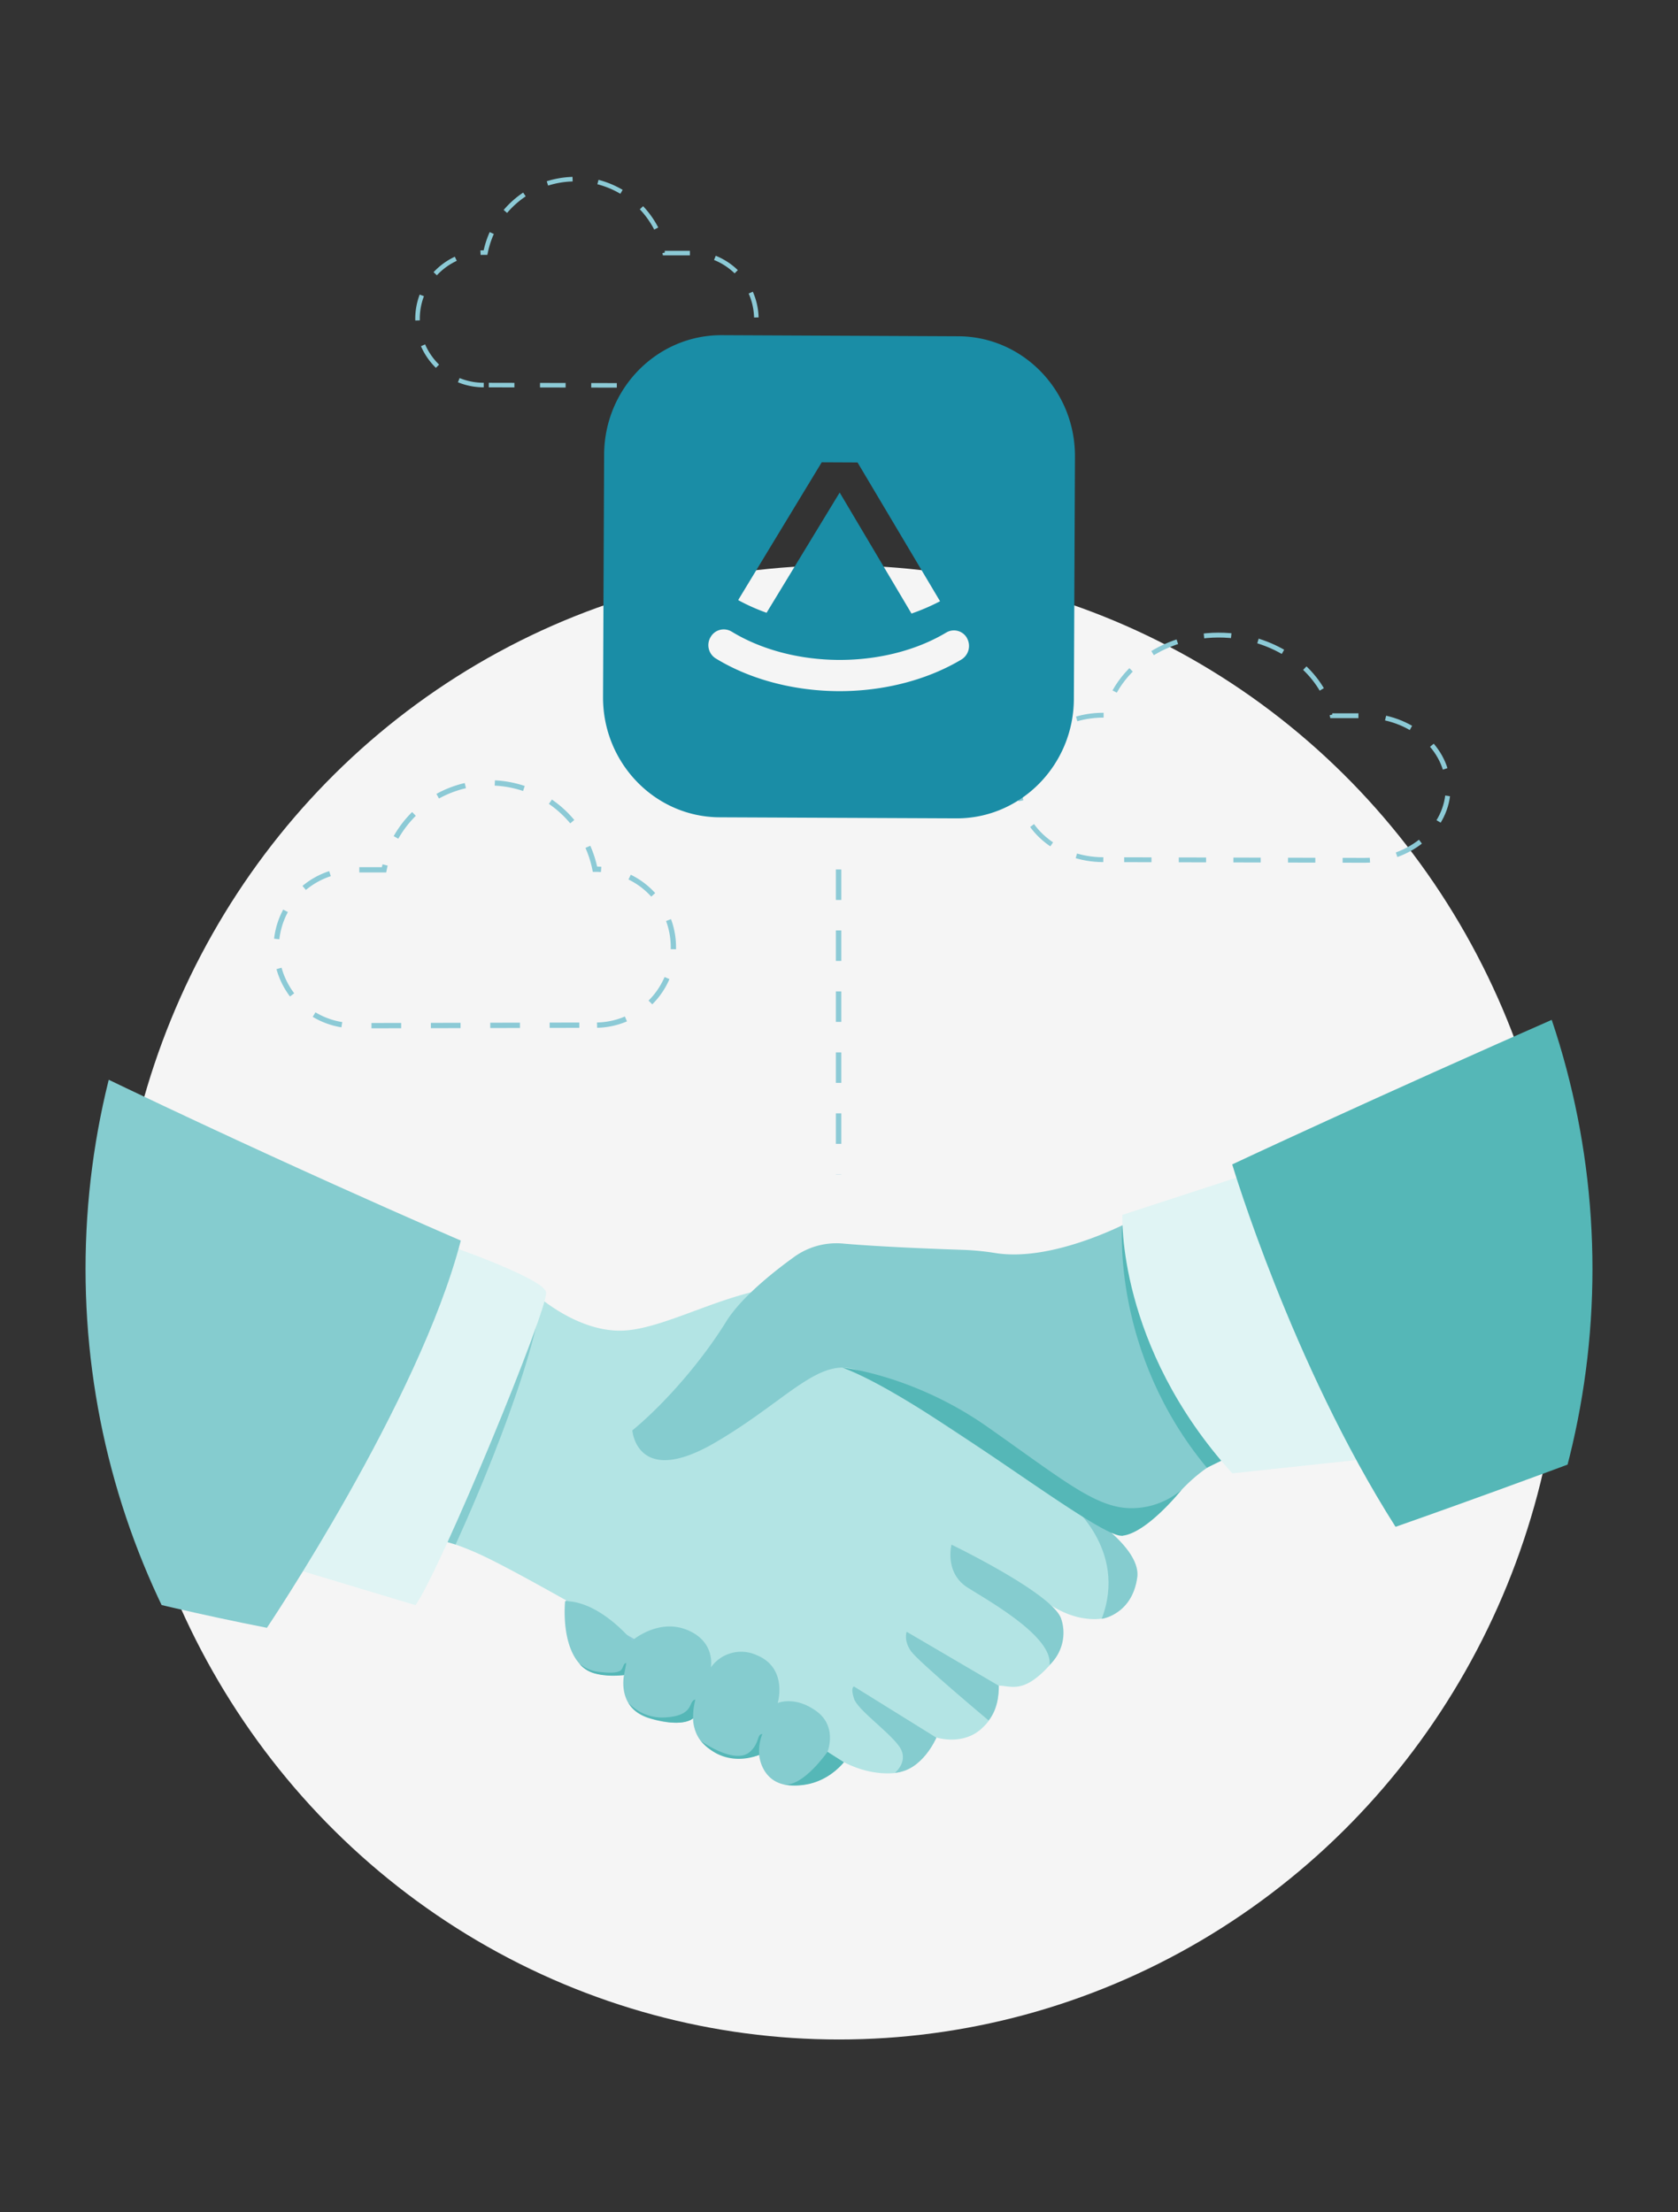
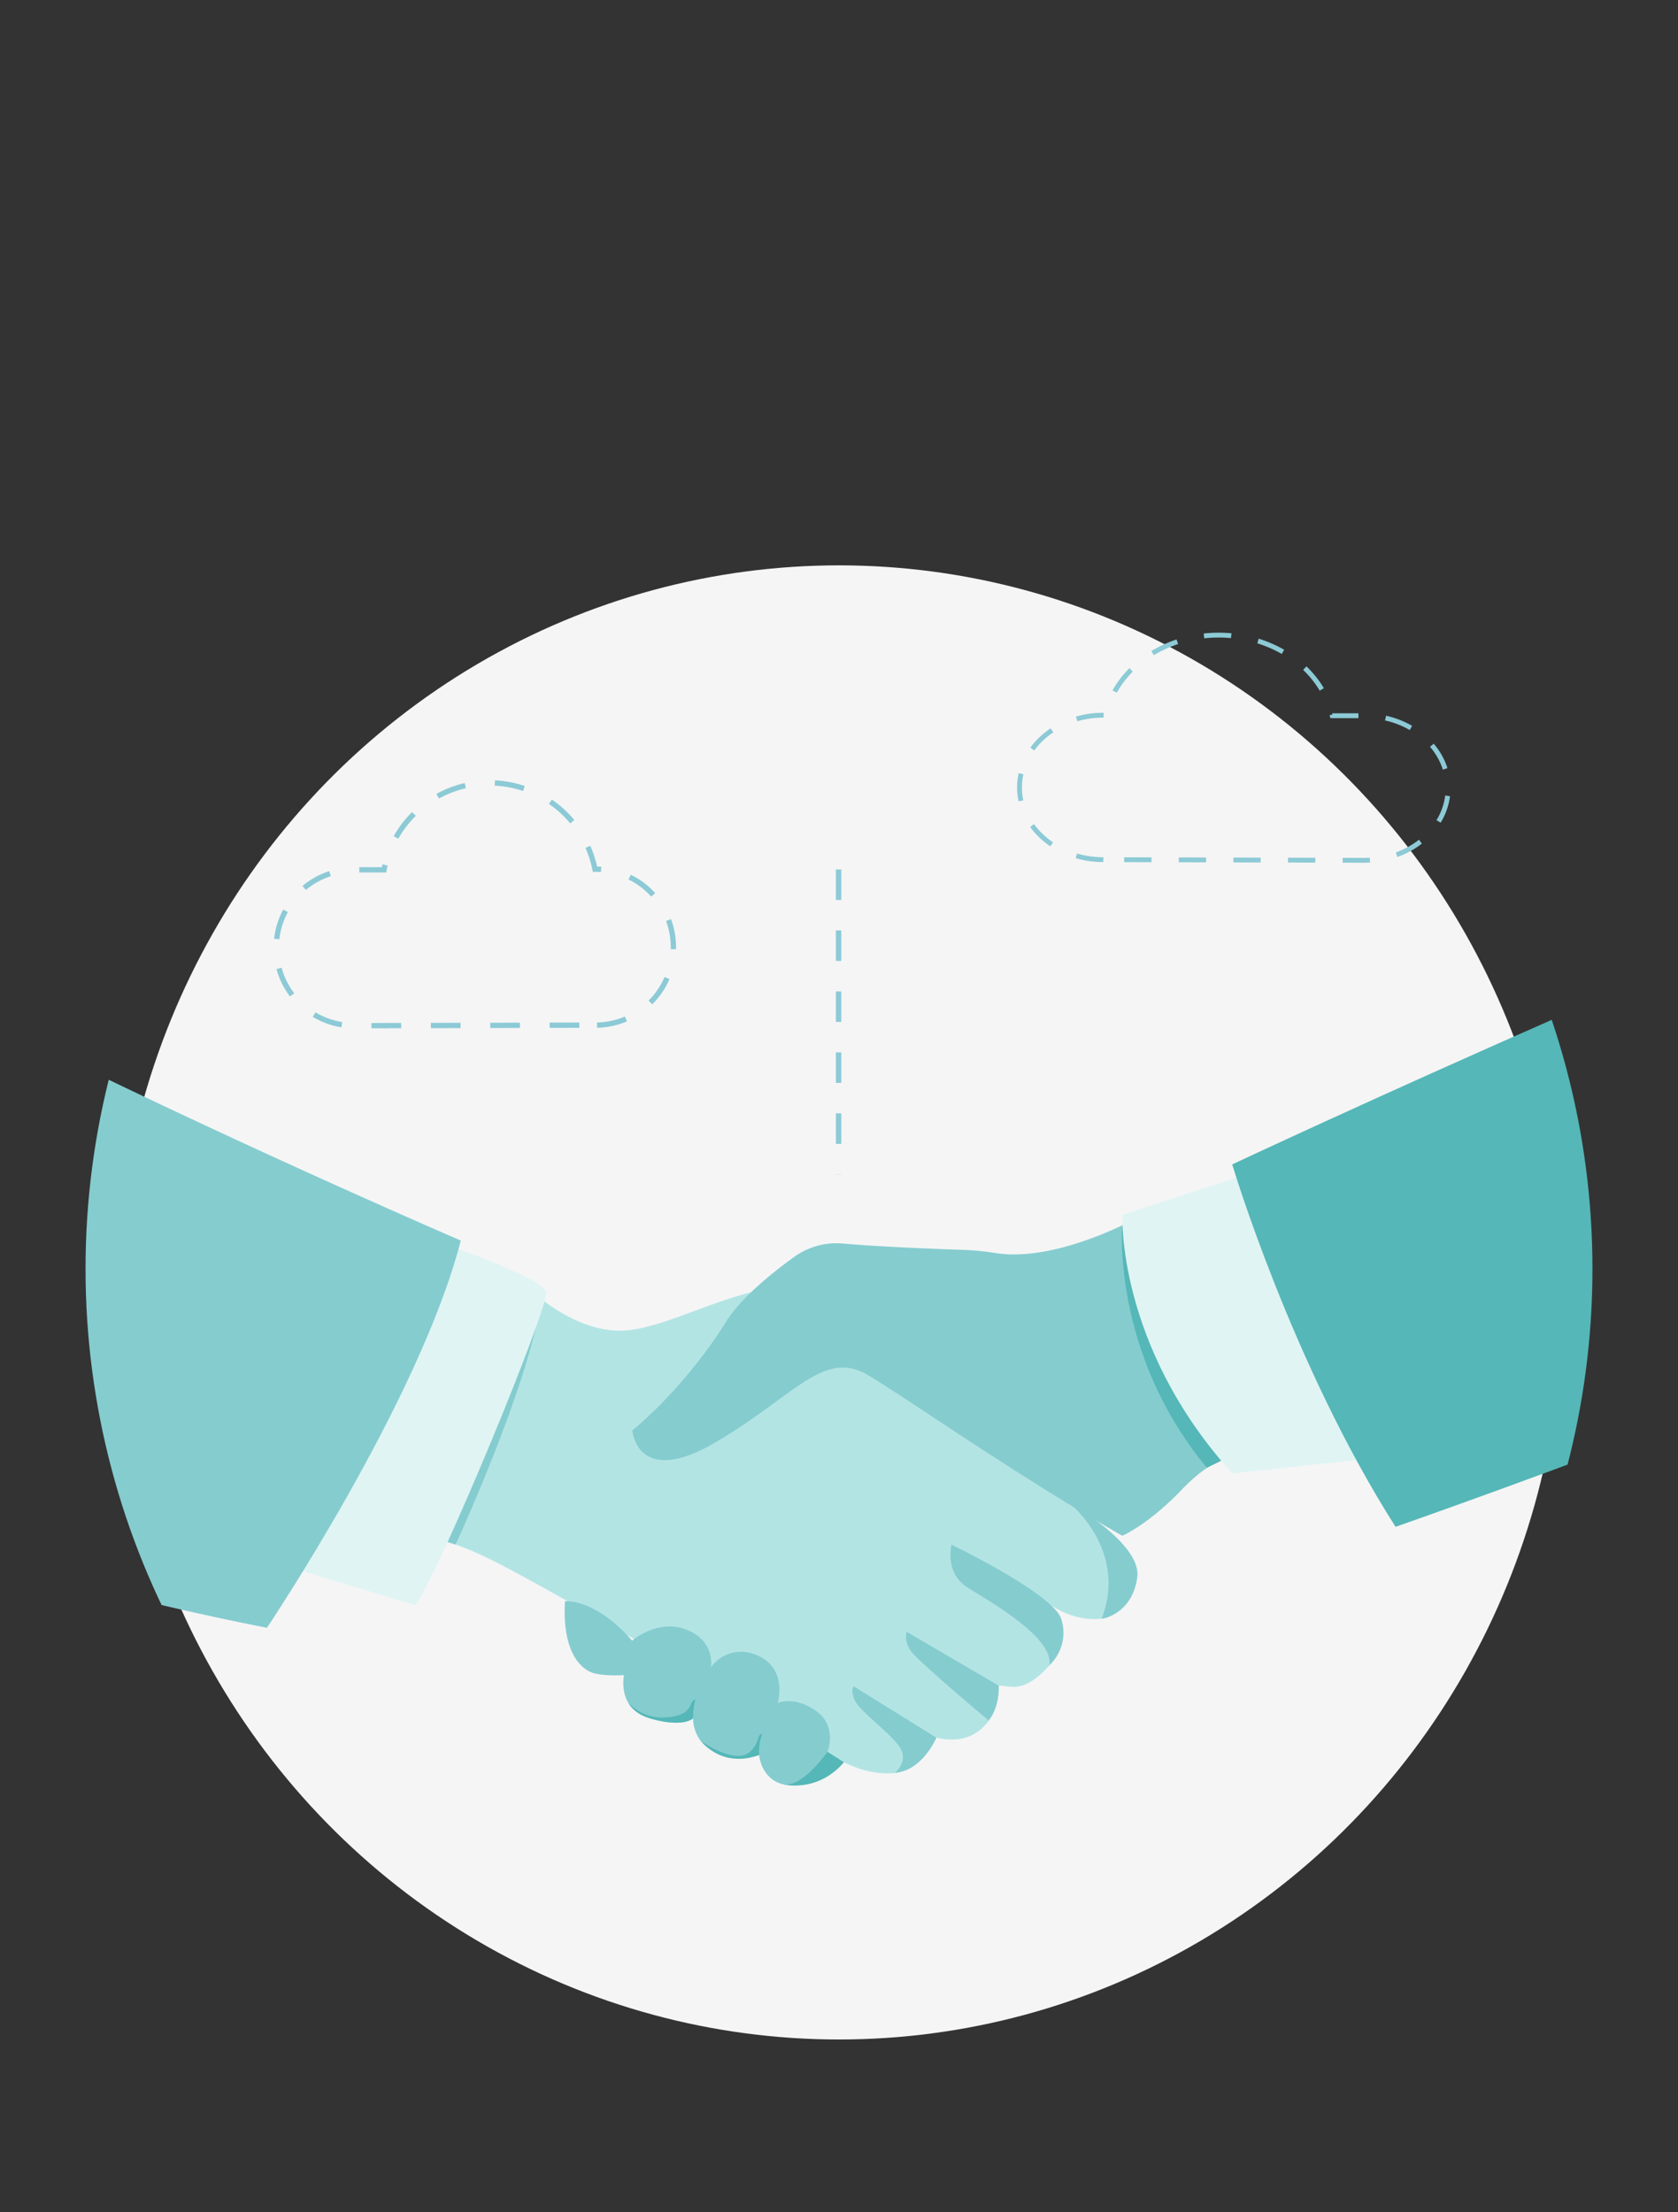
<svg xmlns="http://www.w3.org/2000/svg" viewBox="0 0 491.6 648">
  <rect x="0" y="0" width="491.6" height="648" fill="#333333" stroke="none" />
  <defs>
    <style>
      .cls-1, .cls-11, .cls-13, .cls-3, .cls-4 {
        fill: none;
      }

      .cls-2 {
        fill: #f5f5f5;
      }

      .cls-11, .cls-13, .cls-3, .cls-4 {
        stroke: #8ccad6;
        stroke-miterlimit: 10;
      }

      .cls-3 {
        stroke-width: 1.33px;
        stroke-dasharray: 7.5 7.5;
      }

      .cls-4 {
        stroke-width: 1.42px;
        stroke-dasharray: 8 8;
      }

      .cls-5 {
        clip-path: url(#clip-path);
      }

      .cls-6 {
        fill: #8ccad6;
      }

      .cls-7 {
        fill: #b3e4e4;
      }

      .cls-8 {
        fill: #85cccf;
      }

      .cls-9 {
        fill: #55b7b7;
      }

      .cls-10 {
        fill: #e0f4f4;
      }

      .cls-11 {
        stroke-width: 1.55px;
        stroke-dasharray: 8.7 8.7;
      }

      .cls-12 {
        fill: #1a8da6;
      }

      .cls-13 {
        stroke-width: 1.59px;
        stroke-dasharray: 8.93 8.93;
      }
    </style>
    <clipPath id="clip-path">
      <ellipse class="cls-1" cx="245.8" cy="371.68" rx="220.74" ry="224.87" />
    </clipPath>
  </defs>
  <g id="BG">
    <ellipse class="cls-2" cx="245.8" cy="381.5" rx="211.94" ry="215.9" />
  </g>
  <g id="illustration">
-     <path class="cls-3" d="M141.72,112.79a19.4,19.4,0,1,1,0-38.8h.52a26.76,26.76,0,0,1,52.51.14h7.44a19.4,19.4,0,0,1,0,38.8h-.52Z" />
    <path class="cls-4" d="M323.23,251.81c-13.56,0-24.55-9.47-24.55-21.16s11-21.16,24.55-21.16h.65c3.67-15.8,21.5-26.05,39.84-22.89,13.46,2.32,24,11.43,26.59,23.05h9.4c13.56,0,24.54,9.48,24.54,21.16S413.26,252,399.71,252h-.65Z" />
    <g class="cls-5">
      <g>
-         <path class="cls-6" d="M252.6,385.15l74.16,62.65s-61.32,63.61-82,68.76c-17.39,4.34-66.33-27.08-77-41.16-2.48-3.26-2.15-6.42-1.3-9.35C170.83,450.66,201.11,411.43,252.6,385.15Z" />
        <path class="cls-7" d="M156.65,378.89s12.18,11.31,25.67,10.87,32.63-13.05,50.9-13.05c0,0,93.54,72.22,97.46,77.88s.43,18.71-8.27,19.58-15.66-4.79-15.66-4.79,8.7,9.57.87,18.27-11.31,6.09-15.23,6.09A14.33,14.33,0,0,1,288,505.93c-5.65,5.65-13.7,3-13.7,3s-5.46,9.9-12.4,10.44c-11,.87-19.51-6.27-19.51-6.27s-79.33-46.95-99.7-56.81c-15.11-7.32-19.13-5.22-19.13-5.22Z" />
        <path class="cls-8" d="M165.56,469s-1.75,16.16,7.26,20.67c2.94,1.47,10,1,10,1s-2.18,9.75,7.4,12.65,12.83,0,12.83,0-.32,8.78,9.35,10.73c7.15,1.44,10,0,10,0s.65,9.14,10.22,8.92a19.75,19.75,0,0,0,14.59-6.74l-4.8-3.05s3.07-7.44-3.3-12-11.27-2.33-11.27-2.33,3.12-10.29-6.22-14.06a10.88,10.88,0,0,0-13.36,3.62s1.5-7.56-7-11-16.08,3.17-16.08,3.17S175.79,469,165.56,469Z" />
        <path class="cls-9" d="M242.43,513.14s-7.24,10.39-12.74,9.52c0,0,9.77,2.59,17.54-6.47Z" />
        <path class="cls-9" d="M223.34,507.92a13.69,13.69,0,0,0-.92,6.09s-9.6,4.47-17-4c0,0,9.87,7.06,14.29,3.12C222.6,510.55,221.66,508,223.34,507.92Z" />
        <path class="cls-9" d="M203.71,497.86a19.89,19.89,0,0,0-.65,5.42s-1.79,2.11-8.37,1-9.15-3.08-10.59-5.53a13.38,13.38,0,0,0,11,4.29c6.47-.38,6.91-3.15,7.5-4.24S203.71,497.86,203.71,497.86Z" />
-         <path class="cls-9" d="M183.48,487.15l-.65,3.48s-9.5,1.47-13.07-3.35a10.71,10.71,0,0,0,6.11,2.48c4.13.49,5.71,0,6.25-.77S182.72,487.09,183.48,487.15Z" />
        <path class="cls-8" d="M313,440s17.59,13.73,9.76,34.18c0,0,8.89-1.16,10.42-12.11C334.6,452.07,313,440,313,440Z" />
        <path class="cls-8" d="M278.76,452.45s-2.17,8.27,4.79,12.62,24.94,14.5,23.93,22.62a12.91,12.91,0,0,0,3.4-13.56C308.43,466.77,278.76,452.45,278.76,452.45Z" />
        <path class="cls-8" d="M289.62,503.94c3.28-4,3-10.15,3-10.15l-27-15.82s-.95,2.61,1.3,5.73S289.62,503.94,289.62,503.94Z" />
        <path class="cls-8" d="M250.19,494l24.15,15s-4.1,9.75-12.14,10.26c0,0,4.31-3.44,1.19-7.79s-12.11-10.59-13.2-13.92S250.19,494,250.19,494Z" />
        <path class="cls-8" d="M332.27,357.17s-22.94,12.62-40.5,9.89a78,78,0,0,0-8.9-.93c-8.57-.28-25.32-.93-36-1.88a21.19,21.19,0,0,0-14.32,4c-6.46,4.67-15.62,12.05-19.89,19-7,11.31-17.84,23.88-27.41,31.74,0,0,1.31,17,24.37,3.5S241.35,395,254.4,402.85s41.73,28.28,74.38,47c0,0,7.45-3.08,17.42-13.49s17-10.44,17-10.44Z" />
-         <path class="cls-9" d="M246.78,400.59s20.81,2.1,42.57,17.41,30.89,22.92,40.6,23.72a22.63,22.63,0,0,0,16.25-5.37s-10.15,12.75-17.42,13.49a3.79,3.79,0,0,1-1.25-.15C317,446.91,269.54,409,246.78,400.59Z" />
        <path class="cls-9" d="M328.78,358.93s-3.2,37.23,24.8,71L361,426.3Z" />
        <path class="cls-8" d="M158.67,380.57l-28,71,2.8.84S154.54,407.06,158.67,380.57Z" />
        <path class="cls-10" d="M368.82,342.81l-40,13.05s-1.74,38.29,32.2,75.71l48.73-5.22Z" />
        <path class="cls-10" d="M127.37,363.38s31.75,10.76,32.62,15.11-30.85,81.25-38.26,91.69L81.26,458" />
        <path class="cls-9" d="M408.85,447.23S595.93,382,650.74,345.42l-7.83-122.93C528.92,262.28,361,341.07,361,341.07S378.39,399.37,408.85,447.23Z" />
        <path class="cls-8" d="M135,363.38S-99.31,262.71-135.86,216.62s-19.14,0-19.14,0V388.93s82.66,58.3,233.2,87.88C78.2,476.81,122.86,410.37,135,363.38Z" />
      </g>
    </g>
    <path class="cls-11" d="M174.92,300.28a22.84,22.84,0,0,0,0-45.67h-.61a31.5,31.5,0,0,0-61.8.17h-8.75a22.83,22.83,0,0,0,0,45.66h.61Z" />
    <g id="Layer_1-2" data-name="Layer 1-2">
-       <path class="cls-12" d="M314.93,133.76c.09-19.37-15.24-35.18-34.14-35.26l-69.34-.32c-18.9-.08-34.37,15.58-34.46,34.95l-.32,71c-.09,19.37,15.24,35.18,34.14,35.27l69.34.31c18.9.09,34.37-15.58,34.46-34.95Zm-98.45,41.65,24.26-40,10.49.05,23.9,40.19a4.59,4.59,0,0,1,.27.47,61.94,61.94,0,0,1-8.36,3.6L246,144.27l-21.42,35.22a58.4,58.4,0,0,1-8.25-3.67C216.28,175.68,216.41,175.55,216.48,175.41Zm65.16,17.79c-10.05,6-22.84,9.31-36,9.25s-26-3.48-35.94-9.58a4.58,4.58,0,0,1-1.52-6.26,4.42,4.42,0,0,1,6.06-1.66c.07,0,.07.07.13.07,8.66,5.29,19.81,8.23,31.37,8.28s22.75-2.79,31.45-8a4.38,4.38,0,0,1,6.05,1.5c0,.07.06.07.06.14A4.66,4.66,0,0,1,281.64,193.2Z" />
-     </g>
+       </g>
    <line class="cls-13" x1="245.68" y1="254.68" x2="245.68" y2="344.03" />
  </g>
</svg>